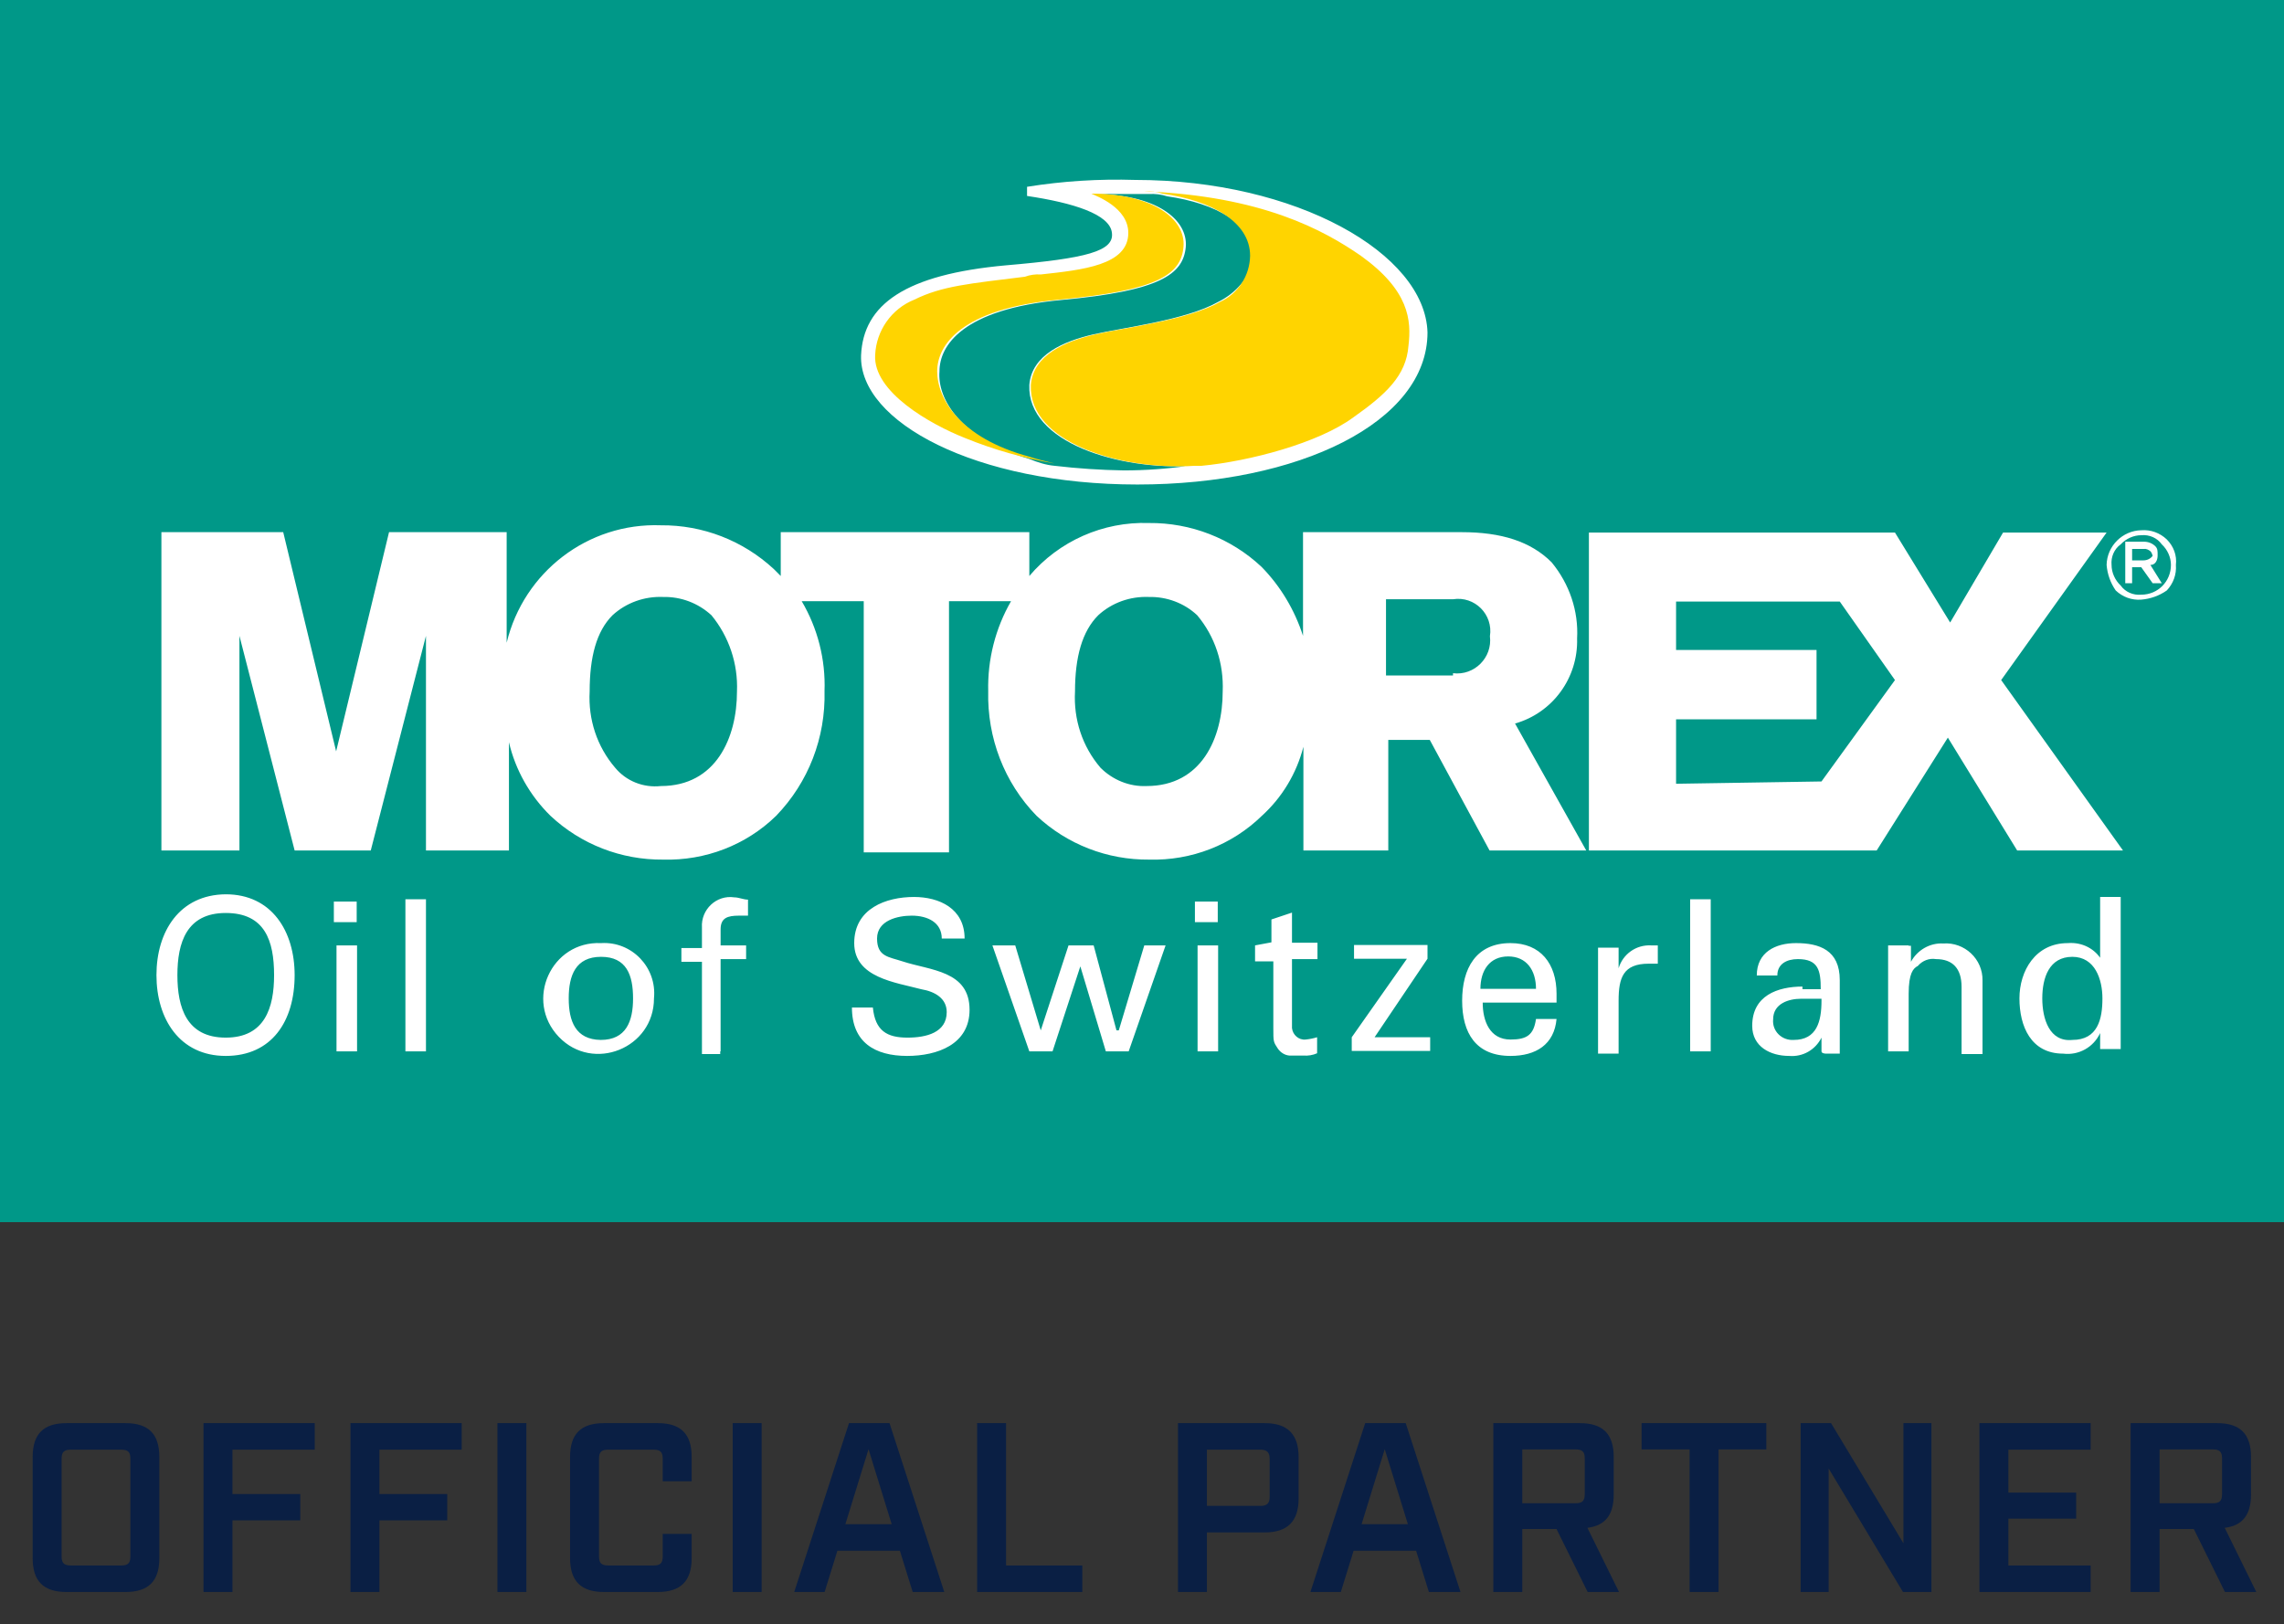
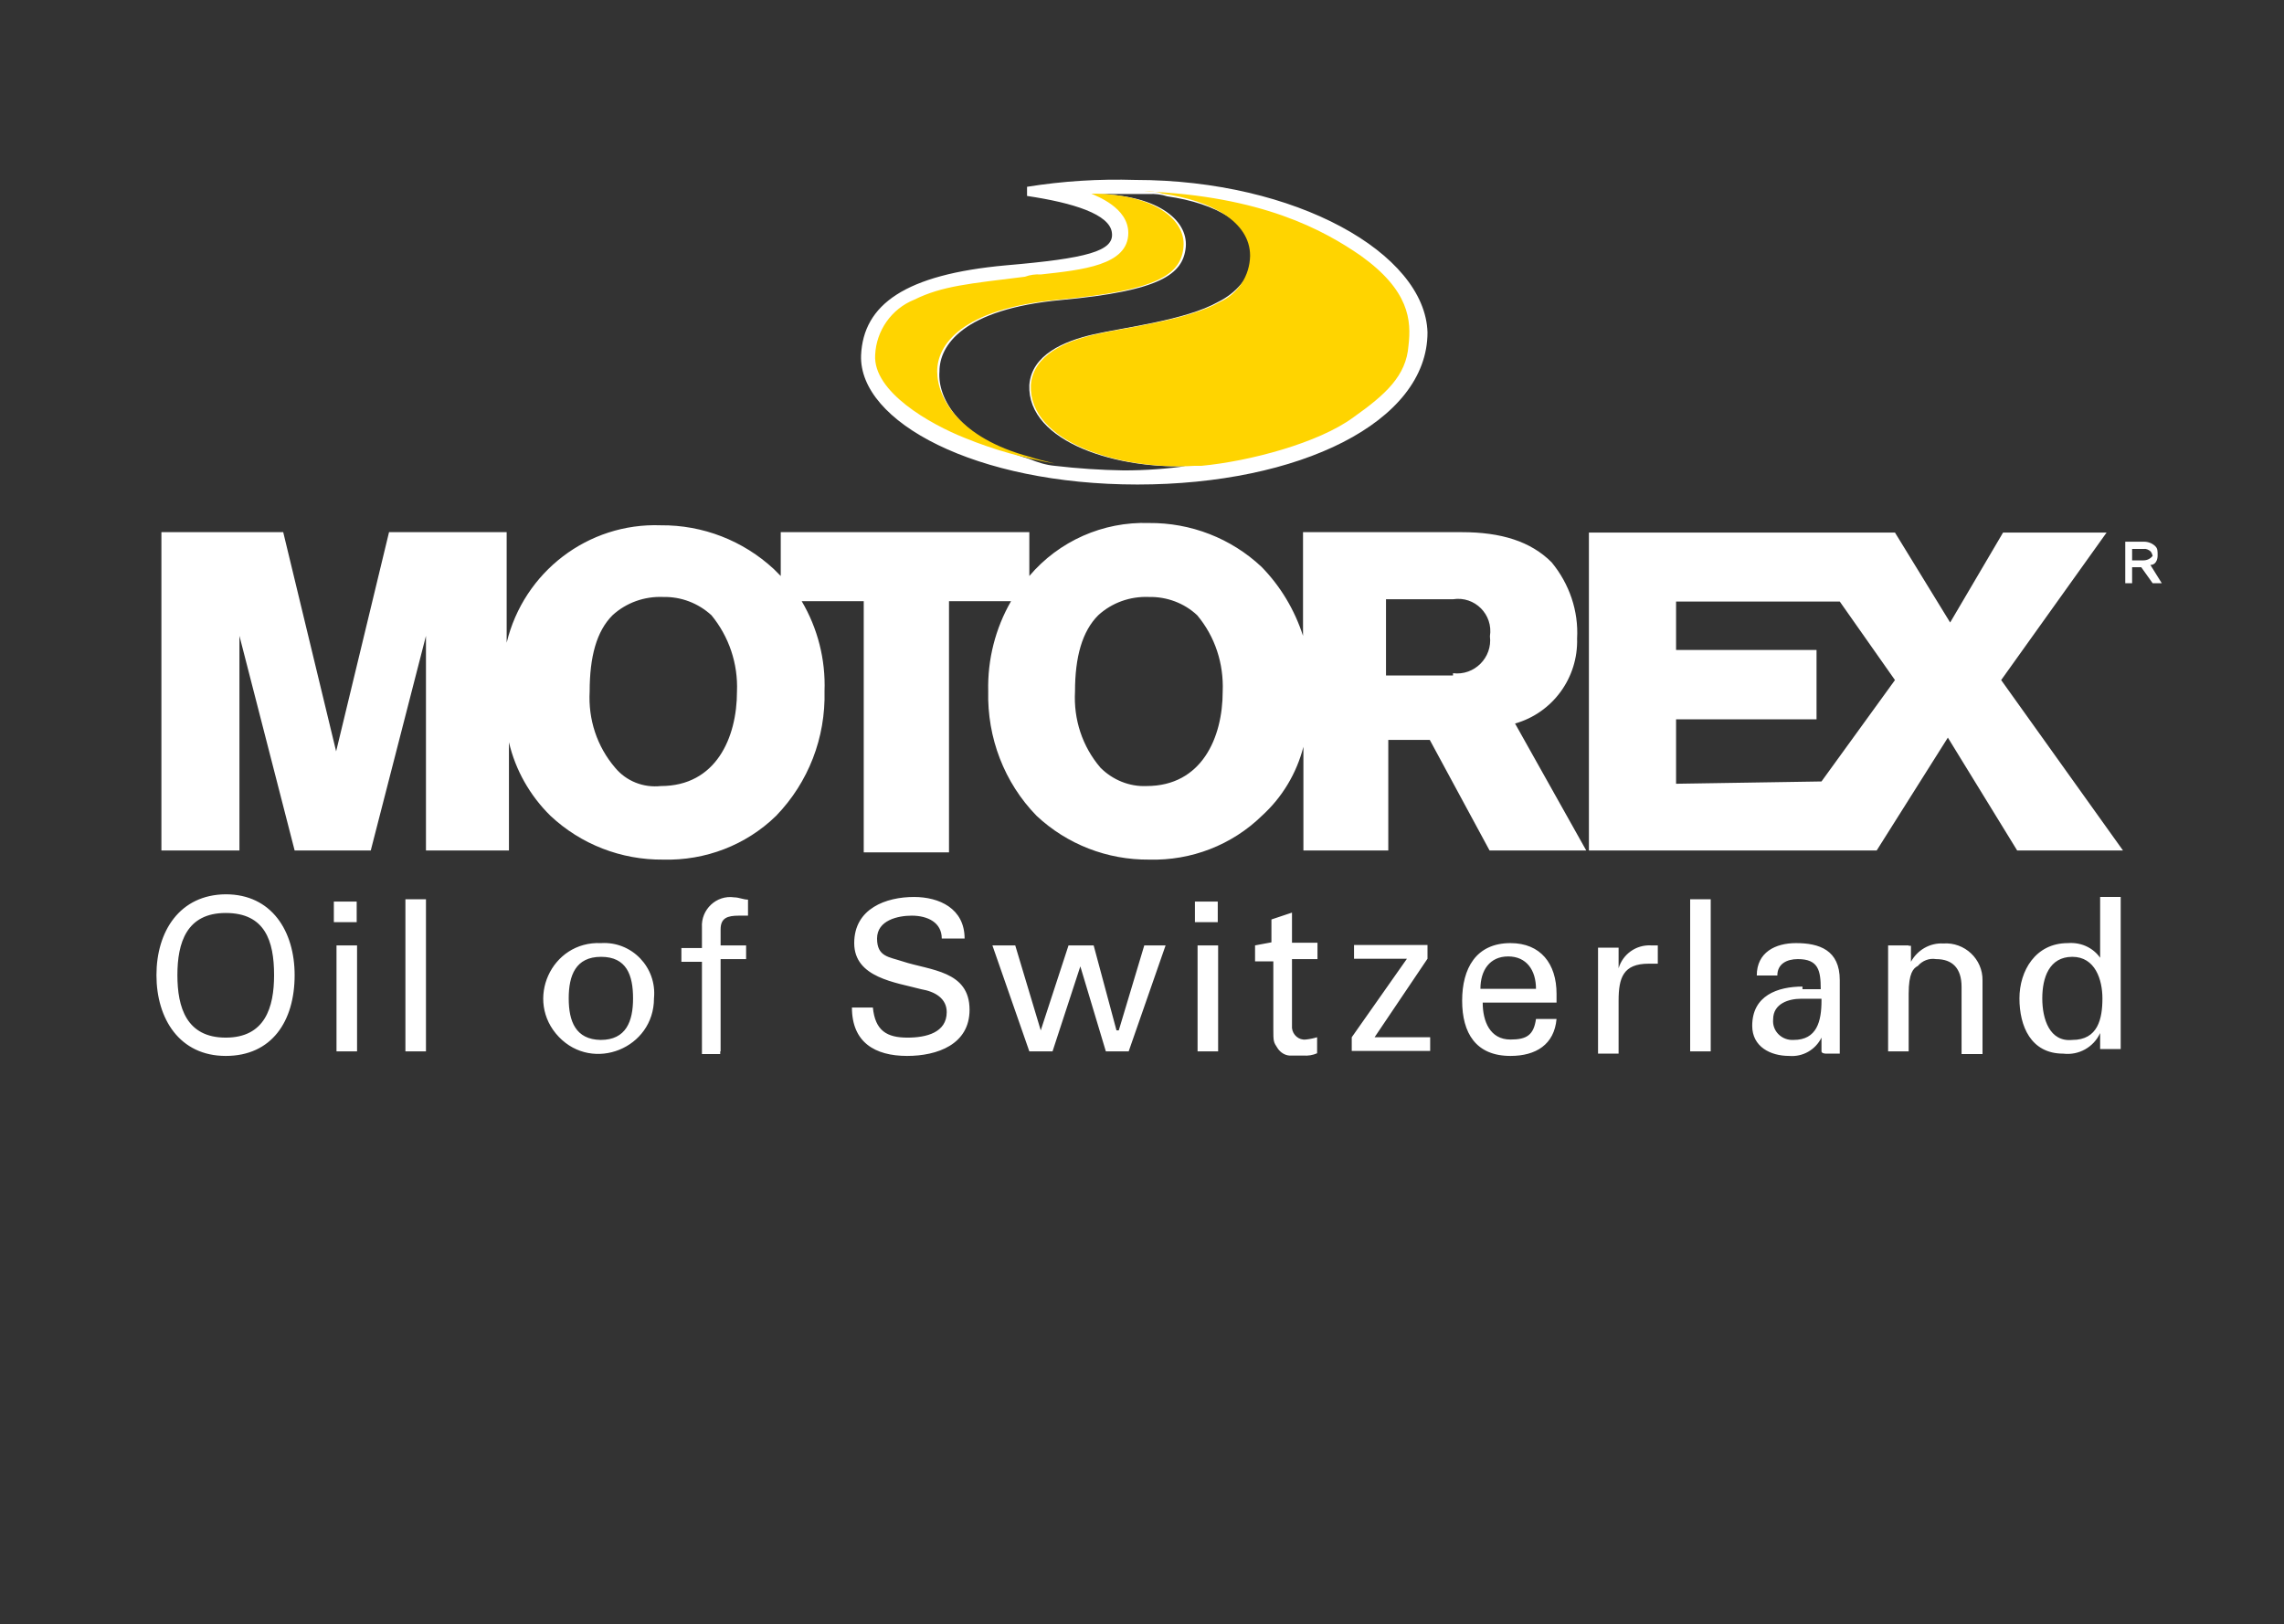
<svg xmlns="http://www.w3.org/2000/svg" width="142" height="101" viewBox="0 0 142 101" fill="none">
  <rect x="0" y="0" width="142" height="101" fill="#333333" stroke="none" />
-   <path d="M142 0H0V76H142V0Z" fill="#009888" />
-   <path d="M134.711 33.543C134.285 33.14 133.717 32.927 133.125 32.974C131.965 32.998 130.995 33.946 130.971 35.132C131.019 35.701 131.208 36.246 131.539 36.72C131.965 37.123 132.533 37.336 133.125 37.289C133.693 37.241 134.237 37.052 134.711 36.72C135.113 36.293 135.326 35.724 135.279 35.132C135.35 34.539 135.137 33.97 134.711 33.543ZM133.125 36.981C132.628 37.028 132.131 36.815 131.847 36.412C131.492 36.08 131.279 35.606 131.279 35.132C131.232 34.634 131.445 34.136 131.847 33.852C132.178 33.496 132.652 33.283 133.125 33.283C133.622 33.235 134.119 33.449 134.403 33.852C134.758 34.183 134.971 34.657 134.971 35.132C134.971 36.151 134.166 36.981 133.125 36.981Z" fill="white" />
  <path d="M134.143 34.539C134.143 34.255 134.143 34.112 134.001 33.97C133.811 33.78 133.551 33.686 133.291 33.686H132.131V36.27H132.557V35.274H133.125L133.835 36.27H134.403L133.693 35.132C134.001 35.132 134.143 34.847 134.143 34.539ZM133.267 34.847H132.557V34.136H133.267C133.433 34.112 133.575 34.183 133.693 34.278C133.764 34.349 133.811 34.468 133.835 34.563C133.717 34.729 133.504 34.847 133.267 34.847Z" fill="white" />
  <path d="M70.574 11.189C68.326 11.118 66.077 11.26 63.853 11.616V12.185C66.716 12.611 69.012 13.322 69.13 14.484C69.272 15.622 67.545 16.072 62.551 16.499C56.256 17.068 53.676 18.941 53.534 22.094C53.392 26.242 60.681 30.13 70.716 30.13C80.751 30.13 88.75 26.266 88.75 20.671C88.608 15.764 80.585 11.189 70.574 11.189ZM75.733 18.775C73.722 19.913 69.864 20.363 67.994 20.79C66.125 21.216 64.137 22.07 63.995 23.943C63.853 27.522 69.58 29.253 74.148 28.968H73.864C72.538 29.158 71.189 29.253 69.864 29.253C68.42 29.229 67 29.134 65.58 28.968C65.036 28.921 64.515 28.755 63.995 28.541C59.711 27.261 58.267 24.82 58.409 23.089C58.409 21.501 59.829 19.225 65.983 18.656C72.136 18.087 73.556 17.068 73.722 15.361C73.864 13.631 71.852 12.066 67.994 12.066H71.426C71.805 12.042 72.207 12.09 72.562 12.208C75.568 12.635 78.005 13.939 78.005 16.072C77.674 17.258 76.846 18.23 75.733 18.775ZM124.416 42.291L131.989 52.887H125.41L121.102 45.87L116.677 52.887H98.785V33.117H117.813L121.244 38.711L124.534 33.117H130.971L124.416 42.291ZM113.245 48.596L117.813 42.291L114.381 37.407H104.204V40.418H112.937V44.732H104.204V48.739L113.245 48.596ZM98.051 39.707C98.122 42.148 96.536 44.329 94.193 44.993L98.619 52.887H92.608L88.892 46.013H86.312V52.887H81.035V46.439C80.609 48.099 79.709 49.592 78.455 50.73C76.585 52.555 74.053 53.527 71.45 53.456C68.846 53.48 66.338 52.508 64.444 50.73C62.433 48.667 61.368 45.87 61.439 42.978C61.391 41.011 61.888 39.067 62.859 37.384H59.001V53.006H53.7V37.384H49.842C50.836 39.067 51.333 41.011 51.262 42.978C51.333 45.87 50.268 48.644 48.256 50.73C46.387 52.555 43.854 53.527 41.227 53.456C38.624 53.48 36.115 52.508 34.222 50.73C32.944 49.474 32.045 47.885 31.642 46.155V52.887H26.483V39.541L23.051 52.887H18.318L14.886 39.541V52.887H10.035V33.093H17.608L20.898 46.724L24.187 33.093H31.5V39.968C32.565 35.558 36.565 32.5 41.085 32.666C43.689 32.642 46.197 33.614 48.114 35.392L48.54 35.819V33.093H63.995V35.819C65.841 33.638 68.586 32.429 71.426 32.524C74.029 32.5 76.538 33.472 78.431 35.25C79.615 36.459 80.49 37.929 81.011 39.541V33.093H90.88C93.318 33.093 95.164 33.662 96.465 34.966C97.578 36.317 98.146 38 98.051 39.707ZM41.085 48.881C44.517 48.881 45.819 45.87 45.819 43.002C45.89 41.271 45.322 39.588 44.233 38.261C43.405 37.502 42.34 37.099 41.227 37.123C40.068 37.075 38.932 37.478 38.08 38.261C37.086 39.256 36.66 40.845 36.66 43.002C36.565 44.732 37.109 46.416 38.245 47.743C38.932 48.573 39.997 48.999 41.085 48.881ZM71.284 48.881C74.716 48.881 76.017 45.87 76.017 43.002C76.088 41.271 75.544 39.588 74.432 38.261C73.627 37.502 72.538 37.099 71.426 37.123C70.266 37.075 69.13 37.478 68.278 38.261C67.284 39.256 66.835 40.845 66.835 43.002C66.74 44.732 67.284 46.416 68.42 47.743C69.178 48.502 70.219 48.928 71.284 48.881ZM90.336 41.864C91.661 42.03 92.797 40.892 92.631 39.565C92.844 38.213 91.685 37.052 90.336 37.265H86.17V42.006H90.336V41.864ZM9.727 60.639C9.727 63.365 11.171 65.664 14.034 65.664C16.898 65.664 18.318 63.507 18.318 60.639C18.318 57.913 16.898 55.613 14.034 55.613C11.171 55.637 9.727 57.913 9.727 60.639ZM11.029 60.639C11.029 58.624 11.597 56.775 14.034 56.775C16.472 56.775 17.04 58.505 17.04 60.639C17.04 62.654 16.472 64.526 14.034 64.526C11.597 64.526 11.029 62.654 11.029 60.639ZM22.199 58.79H20.921V65.38H22.199V58.79ZM20.756 57.344H22.176V56.064H20.756V57.344ZM25.205 55.921H26.483V65.38H25.205V55.921ZM37.37 58.648C34.269 58.505 32.589 62.227 34.743 64.479C36.873 66.707 40.659 65.19 40.659 62.085C40.849 60.165 39.287 58.529 37.37 58.648ZM35.358 62.085C35.358 60.663 35.784 59.501 37.37 59.501C38.955 59.501 39.358 60.639 39.358 62.085C39.358 63.507 38.932 64.669 37.346 64.669C35.784 64.645 35.358 63.507 35.358 62.085ZM44.801 65.38V59.643H46.387V58.79H44.801V57.794C44.801 57.083 45.227 56.941 45.937 56.941H46.505V55.945C46.221 55.945 45.937 55.803 45.653 55.803C44.541 55.637 43.57 56.562 43.641 57.676V58.956H42.363V59.809H43.641V65.546H44.777V65.38H44.801ZM52.966 62.654C52.966 64.811 54.386 65.664 56.398 65.664C58.267 65.664 60.279 64.953 60.279 62.796C60.279 60.354 57.841 60.354 56.114 59.785C55.262 59.501 54.528 59.501 54.528 58.363C54.528 57.225 55.83 56.941 56.682 56.941C57.676 56.941 58.551 57.367 58.551 58.363H59.971C59.971 56.49 58.386 55.779 56.824 55.779C55.096 55.779 53.108 56.49 53.108 58.648C53.108 60.805 55.688 61.089 57.273 61.516C58.125 61.658 58.859 62.085 58.859 62.938C58.859 64.218 57.581 64.526 56.421 64.526C55.143 64.526 54.41 64.1 54.268 62.654H52.966ZM71.142 58.79L69.556 64.076H69.414L67.994 58.79H66.432L64.705 64.076L63.119 58.79H61.699L63.995 65.38H65.438L67.166 60.094L68.752 65.38H70.172L72.467 58.79H71.142ZM75.733 58.79H74.455V65.38H75.733V58.79ZM74.29 57.344H75.71V56.064H74.29V57.344ZM78.029 58.79V59.785H79.165V63.934C79.165 64.787 79.165 64.787 79.449 65.214C79.615 65.451 79.875 65.617 80.159 65.641H81.035C81.319 65.664 81.626 65.617 81.887 65.498V64.503C81.65 64.574 81.413 64.621 81.177 64.645C80.751 64.692 80.372 64.361 80.325 63.934V59.643H81.91V58.624H80.325V56.751L79.047 57.178V58.6L78.029 58.79ZM85.46 64.503L88.75 59.62V58.766H84.182V59.62H87.472L84.04 64.503V65.356H88.916V64.503H85.46ZM96.773 62.369V61.8C96.773 59.928 95.779 58.648 93.909 58.648C91.756 58.648 90.904 60.236 90.904 62.227C90.904 64.242 91.756 65.664 93.909 65.664C95.495 65.664 96.631 64.953 96.773 63.365H95.495C95.353 64.361 94.927 64.645 93.909 64.645C92.631 64.645 92.182 63.507 92.182 62.346H96.773V62.369ZM92.04 61.492C92.04 60.354 92.608 59.477 93.767 59.477C94.903 59.477 95.495 60.331 95.495 61.492H92.04ZM100.631 62.227C100.631 60.805 100.915 59.928 102.5 59.928H103.068V58.79H102.642C101.719 58.742 100.891 59.335 100.631 60.212V58.932H99.353V65.522H100.631V62.227ZM105.08 55.921H106.358V65.38H105.08V55.921ZM113.245 62.227C113.245 63.507 112.961 64.669 111.517 64.669C110.784 64.716 110.168 64.124 110.239 63.389C110.239 62.393 111.233 62.109 111.967 62.109H113.245V62.227ZM112.085 61.35C110.5 61.35 108.938 61.919 108.938 63.792C108.938 65.095 110.074 65.664 111.233 65.664C112.085 65.736 112.866 65.285 113.245 64.526V65.38C113.245 65.522 113.529 65.522 113.529 65.522H114.381V60.947C114.381 59.074 113.103 58.648 111.659 58.648C110.381 58.648 109.222 59.217 109.222 60.663H110.5C110.5 59.951 111.068 59.643 111.778 59.643C113.056 59.643 113.198 60.354 113.198 61.516H112.062V61.35H112.085ZM118.665 58.79H117.387V65.38H118.665V61.8C118.665 60.52 118.949 60.212 119.233 60.07C119.517 59.738 119.943 59.572 120.369 59.643C121.386 59.643 121.954 60.212 121.954 61.374V65.546H123.256V60.971C123.28 59.643 122.144 58.576 120.818 58.671C119.99 58.624 119.209 59.074 118.807 59.809V58.813H118.665V58.79ZM126.972 62.085C126.972 60.805 127.398 59.501 128.841 59.501C130.261 59.501 130.711 60.923 130.711 62.085C130.711 63.365 130.427 64.669 128.841 64.669C127.421 64.811 126.972 63.365 126.972 62.085ZM130.711 59.785C130.285 59.003 129.457 58.576 128.557 58.648C126.546 58.648 125.552 60.378 125.552 62.085C125.552 63.815 126.262 65.522 128.273 65.522C129.244 65.641 130.167 65.119 130.569 64.242V65.238H131.847V55.779H130.569V59.785H130.711Z" fill="white" />
  <path d="M58.267 23.089C58.267 24.796 59.687 27.238 63.995 28.399C64.421 28.541 64.989 28.684 65.58 28.826C63.663 28.494 61.794 27.973 59.995 27.238C57.841 26.384 54.268 24.369 54.41 22.07C54.481 20.553 55.427 19.201 56.847 18.633C58.575 17.779 60.279 17.637 63.711 17.21C64.042 17.092 64.373 17.044 64.705 17.068C67.284 16.784 70.148 16.499 70.148 14.484C70.148 12.896 68.136 12.185 67.852 12.042C71.71 12.042 73.722 13.631 73.58 15.338C73.438 17.068 71.994 18.064 65.841 18.633C59.687 19.201 58.267 21.501 58.267 23.089ZM84.608 15.906C82.313 14.318 78.455 12.185 71.142 11.9C71.521 11.877 71.923 11.924 72.278 12.042C75.284 12.469 77.721 13.773 77.721 15.906C77.698 17.139 76.988 18.253 75.852 18.775C73.84 19.913 69.982 20.363 68.113 20.79C66.243 21.216 64.231 22.07 64.089 23.943C63.947 27.522 69.675 29.253 74.266 28.968H74.692C77.698 28.684 81.981 27.546 84.135 25.958C86.147 24.535 87.425 23.374 87.567 21.501C87.756 19.913 87.614 18.064 84.608 15.906Z" fill="#FFD400" />
-   <path d="M4.131 99C2.706 99 2.031 98.325 2.031 96.9V90.6C2.031 89.175 2.706 88.5 4.131 88.5H7.806C9.231 88.5 9.906 89.175 9.906 90.6V96.9C9.906 98.325 9.231 99 7.806 99H4.131ZM3.831 96.795C3.831 97.2 3.981 97.35 4.401 97.35H7.551C7.956 97.35 8.106 97.2 8.106 96.795V90.705C8.106 90.3 7.956 90.15 7.551 90.15H4.401C3.981 90.15 3.831 90.3 3.831 90.705V96.795ZM12.653 99V88.5H19.568V90.15H14.453V92.91H18.668V94.545H14.453V99H12.653ZM21.79 99V88.5H28.705V90.15H23.59V92.91H27.805V94.545H23.59V99H21.79ZM30.926 99V88.5H32.726V99H30.926ZM37.542 99C36.117 99 35.442 98.31 35.442 96.9V90.6C35.442 89.175 36.117 88.5 37.542 88.5H40.902C42.327 88.5 43.002 89.175 43.002 90.6V92.115H41.202V90.705C41.202 90.3 41.052 90.15 40.647 90.15H37.812C37.392 90.15 37.242 90.3 37.242 90.705V96.795C37.242 97.2 37.392 97.35 37.812 97.35H40.647C41.052 97.35 41.202 97.2 41.202 96.795V95.385H43.002V96.9C43.002 98.31 42.327 99 40.902 99H37.542ZM45.552 99V88.5H47.352V99H45.552ZM49.378 99L52.783 88.5H55.303L58.708 99H56.743L55.948 96.435H52.063L51.268 99H49.378ZM52.558 94.785H55.438L53.998 90.12L52.558 94.785ZM60.749 99V88.5H62.549V97.35H67.289V99H60.749ZM73.236 99V88.5H78.636C80.046 88.5 80.736 89.19 80.736 90.6V93.195C80.736 94.605 80.046 95.295 78.636 95.295H75.036V99H73.236ZM75.036 93.645H78.381C78.771 93.645 78.936 93.48 78.936 93.09V90.705C78.936 90.33 78.771 90.15 78.381 90.15H75.036V93.645ZM81.471 99L84.876 88.5H87.396L90.801 99H88.836L88.041 96.435H84.156L83.361 99H81.471ZM84.651 94.785H87.531L86.091 90.12L84.651 94.785ZM92.842 99V88.5H98.227C99.652 88.5 100.327 89.175 100.327 90.6V92.94C100.327 94.2 99.802 94.875 98.692 95.01L100.657 99H98.707L96.772 95.085H94.642V99H92.842ZM94.642 93.48H97.972C98.377 93.48 98.527 93.33 98.527 92.91V90.69C98.527 90.285 98.377 90.135 97.972 90.135H94.642V93.48ZM105.045 99V90.135H102.06V88.5H109.815V90.135H106.845V99H105.045ZM111.95 99V88.5H113.84L118.34 95.97V88.5H120.08V99H118.31L113.69 91.32V99H111.95ZM123.064 99V88.5H129.979V90.15H124.864V92.82H129.079V94.44H124.864V97.35H129.979V99H123.064ZM132.464 99V88.5H137.849C139.274 88.5 139.949 89.175 139.949 90.6V92.94C139.949 94.2 139.424 94.875 138.314 95.01L140.279 99H138.329L136.394 95.085H134.264V99H132.464ZM134.264 93.48H137.594C137.999 93.48 138.149 93.33 138.149 92.91V90.69C138.149 90.285 137.999 90.135 137.594 90.135H134.264V93.48Z" fill="#0A1F44" />
</svg>